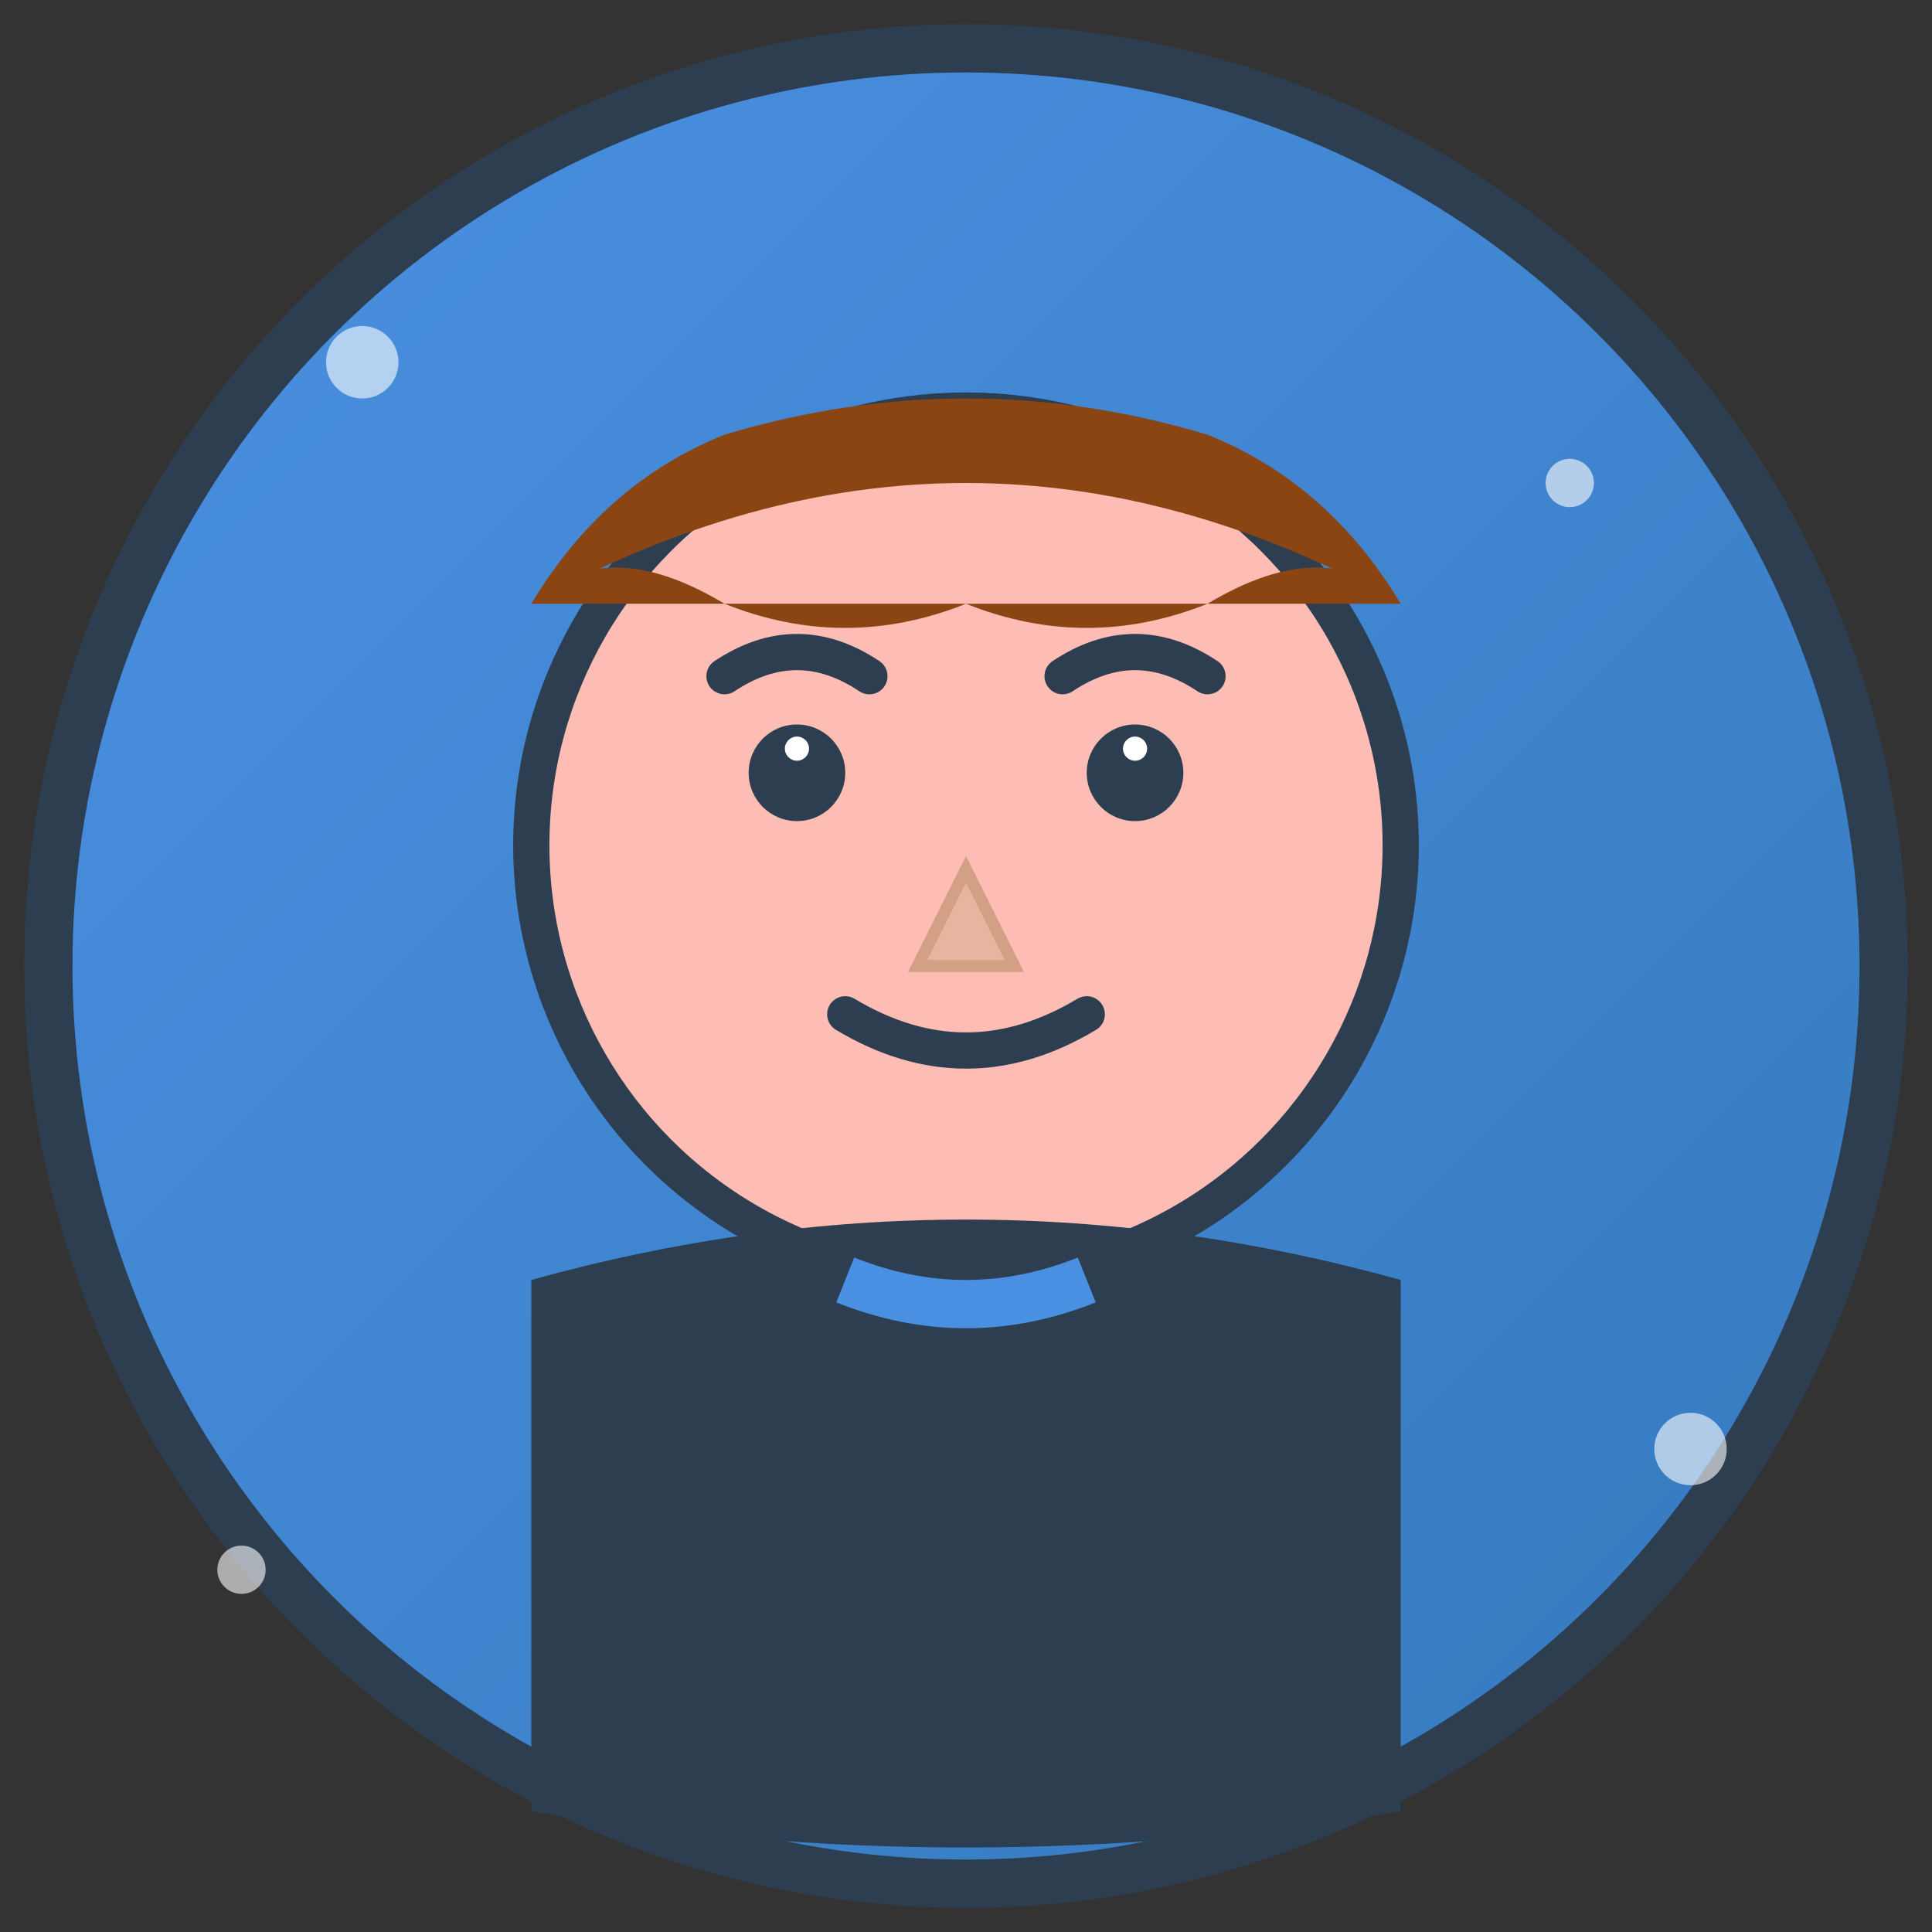
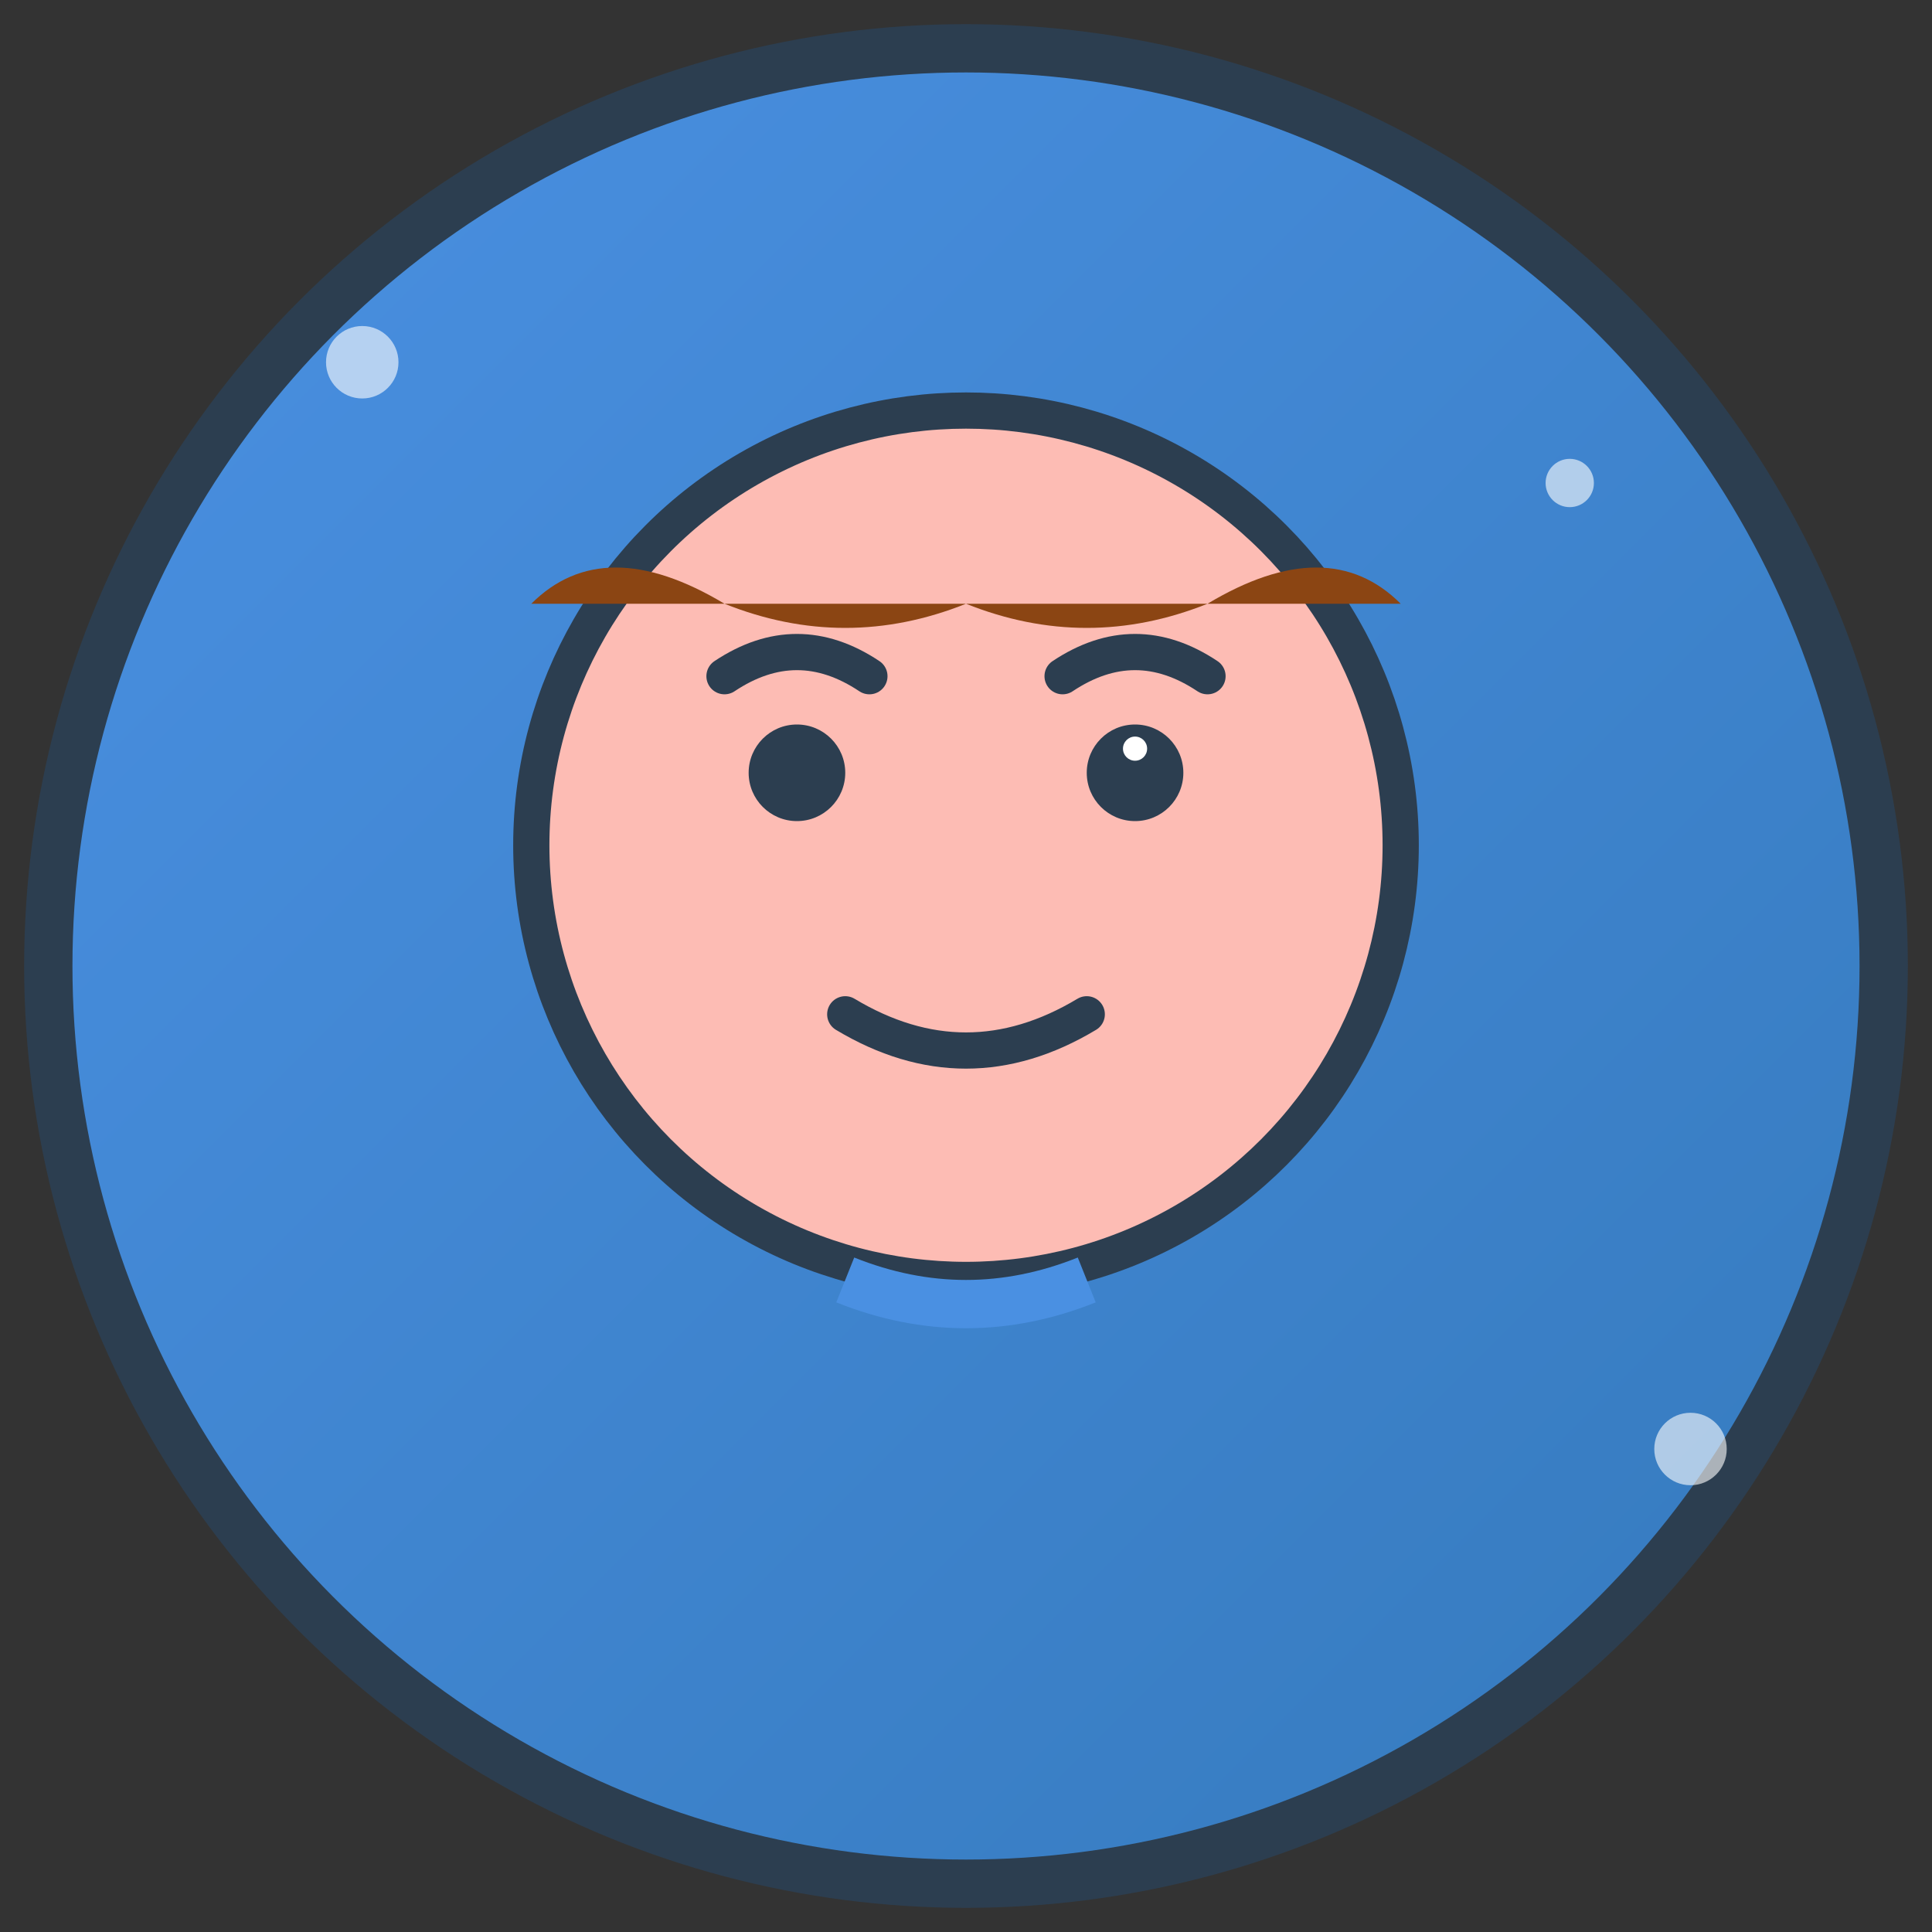
<svg xmlns="http://www.w3.org/2000/svg" viewBox="0 0 80 80" width="80" height="80">
  <rect x="0" y="0" width="80" height="80" fill="#333333" stroke="none" />
  <defs>
    <linearGradient id="avatar1Gradient" x1="0%" y1="0%" x2="100%" y2="100%">
      <stop offset="0%" style="stop-color:#4a90e2;stop-opacity:1" />
      <stop offset="100%" style="stop-color:#357abd;stop-opacity:1" />
    </linearGradient>
  </defs>
  <circle cx="40" cy="40" r="38" fill="url(#avatar1Gradient)" stroke="#2c3e50" stroke-width="2" />
  <circle cx="40" cy="35" r="18" fill="#fdbcb4" stroke="#2c3e50" stroke-width="1.5" />
-   <path d="M22 25 Q40 15 58 25 Q55 20 50 18 Q40 15 30 18 Q25 20 22 25" fill="#8b4513" />
  <path d="M22 25 Q25 22 30 25 Q35 27 40 25 Q45 27 50 25 Q55 22 58 25" fill="#8b4513" />
  <circle cx="33" cy="32" r="2" fill="#2c3e50" />
  <circle cx="47" cy="32" r="2" fill="#2c3e50" />
-   <circle cx="33" cy="31" r="0.5" fill="white" />
  <circle cx="47" cy="31" r="0.5" fill="white" />
-   <path d="M40 36 L38 40 L42 40 Z" fill="#e8b4a0" stroke="#d4a085" stroke-width="0.5" />
  <path d="M35 42 Q40 45 45 42" stroke="#2c3e50" stroke-width="1.5" fill="none" stroke-linecap="round" />
  <path d="M30 28 Q33 26 36 28" stroke="#2c3e50" stroke-width="1.5" fill="none" stroke-linecap="round" />
  <path d="M44 28 Q47 26 50 28" stroke="#2c3e50" stroke-width="1.5" fill="none" stroke-linecap="round" />
-   <path d="M22 53 Q40 48 58 53 L58 75 Q40 78 22 75 Z" fill="#2c3e50" />
  <path d="M35 53 Q40 55 45 53" stroke="#4a90e2" stroke-width="2" fill="none" />
  <circle cx="15" cy="15" r="1.5" fill="white" opacity="0.6" />
  <circle cx="65" cy="20" r="1" fill="white" opacity="0.6" />
  <circle cx="70" cy="60" r="1.5" fill="white" opacity="0.6" />
-   <circle cx="10" cy="65" r="1" fill="white" opacity="0.6" />
</svg>